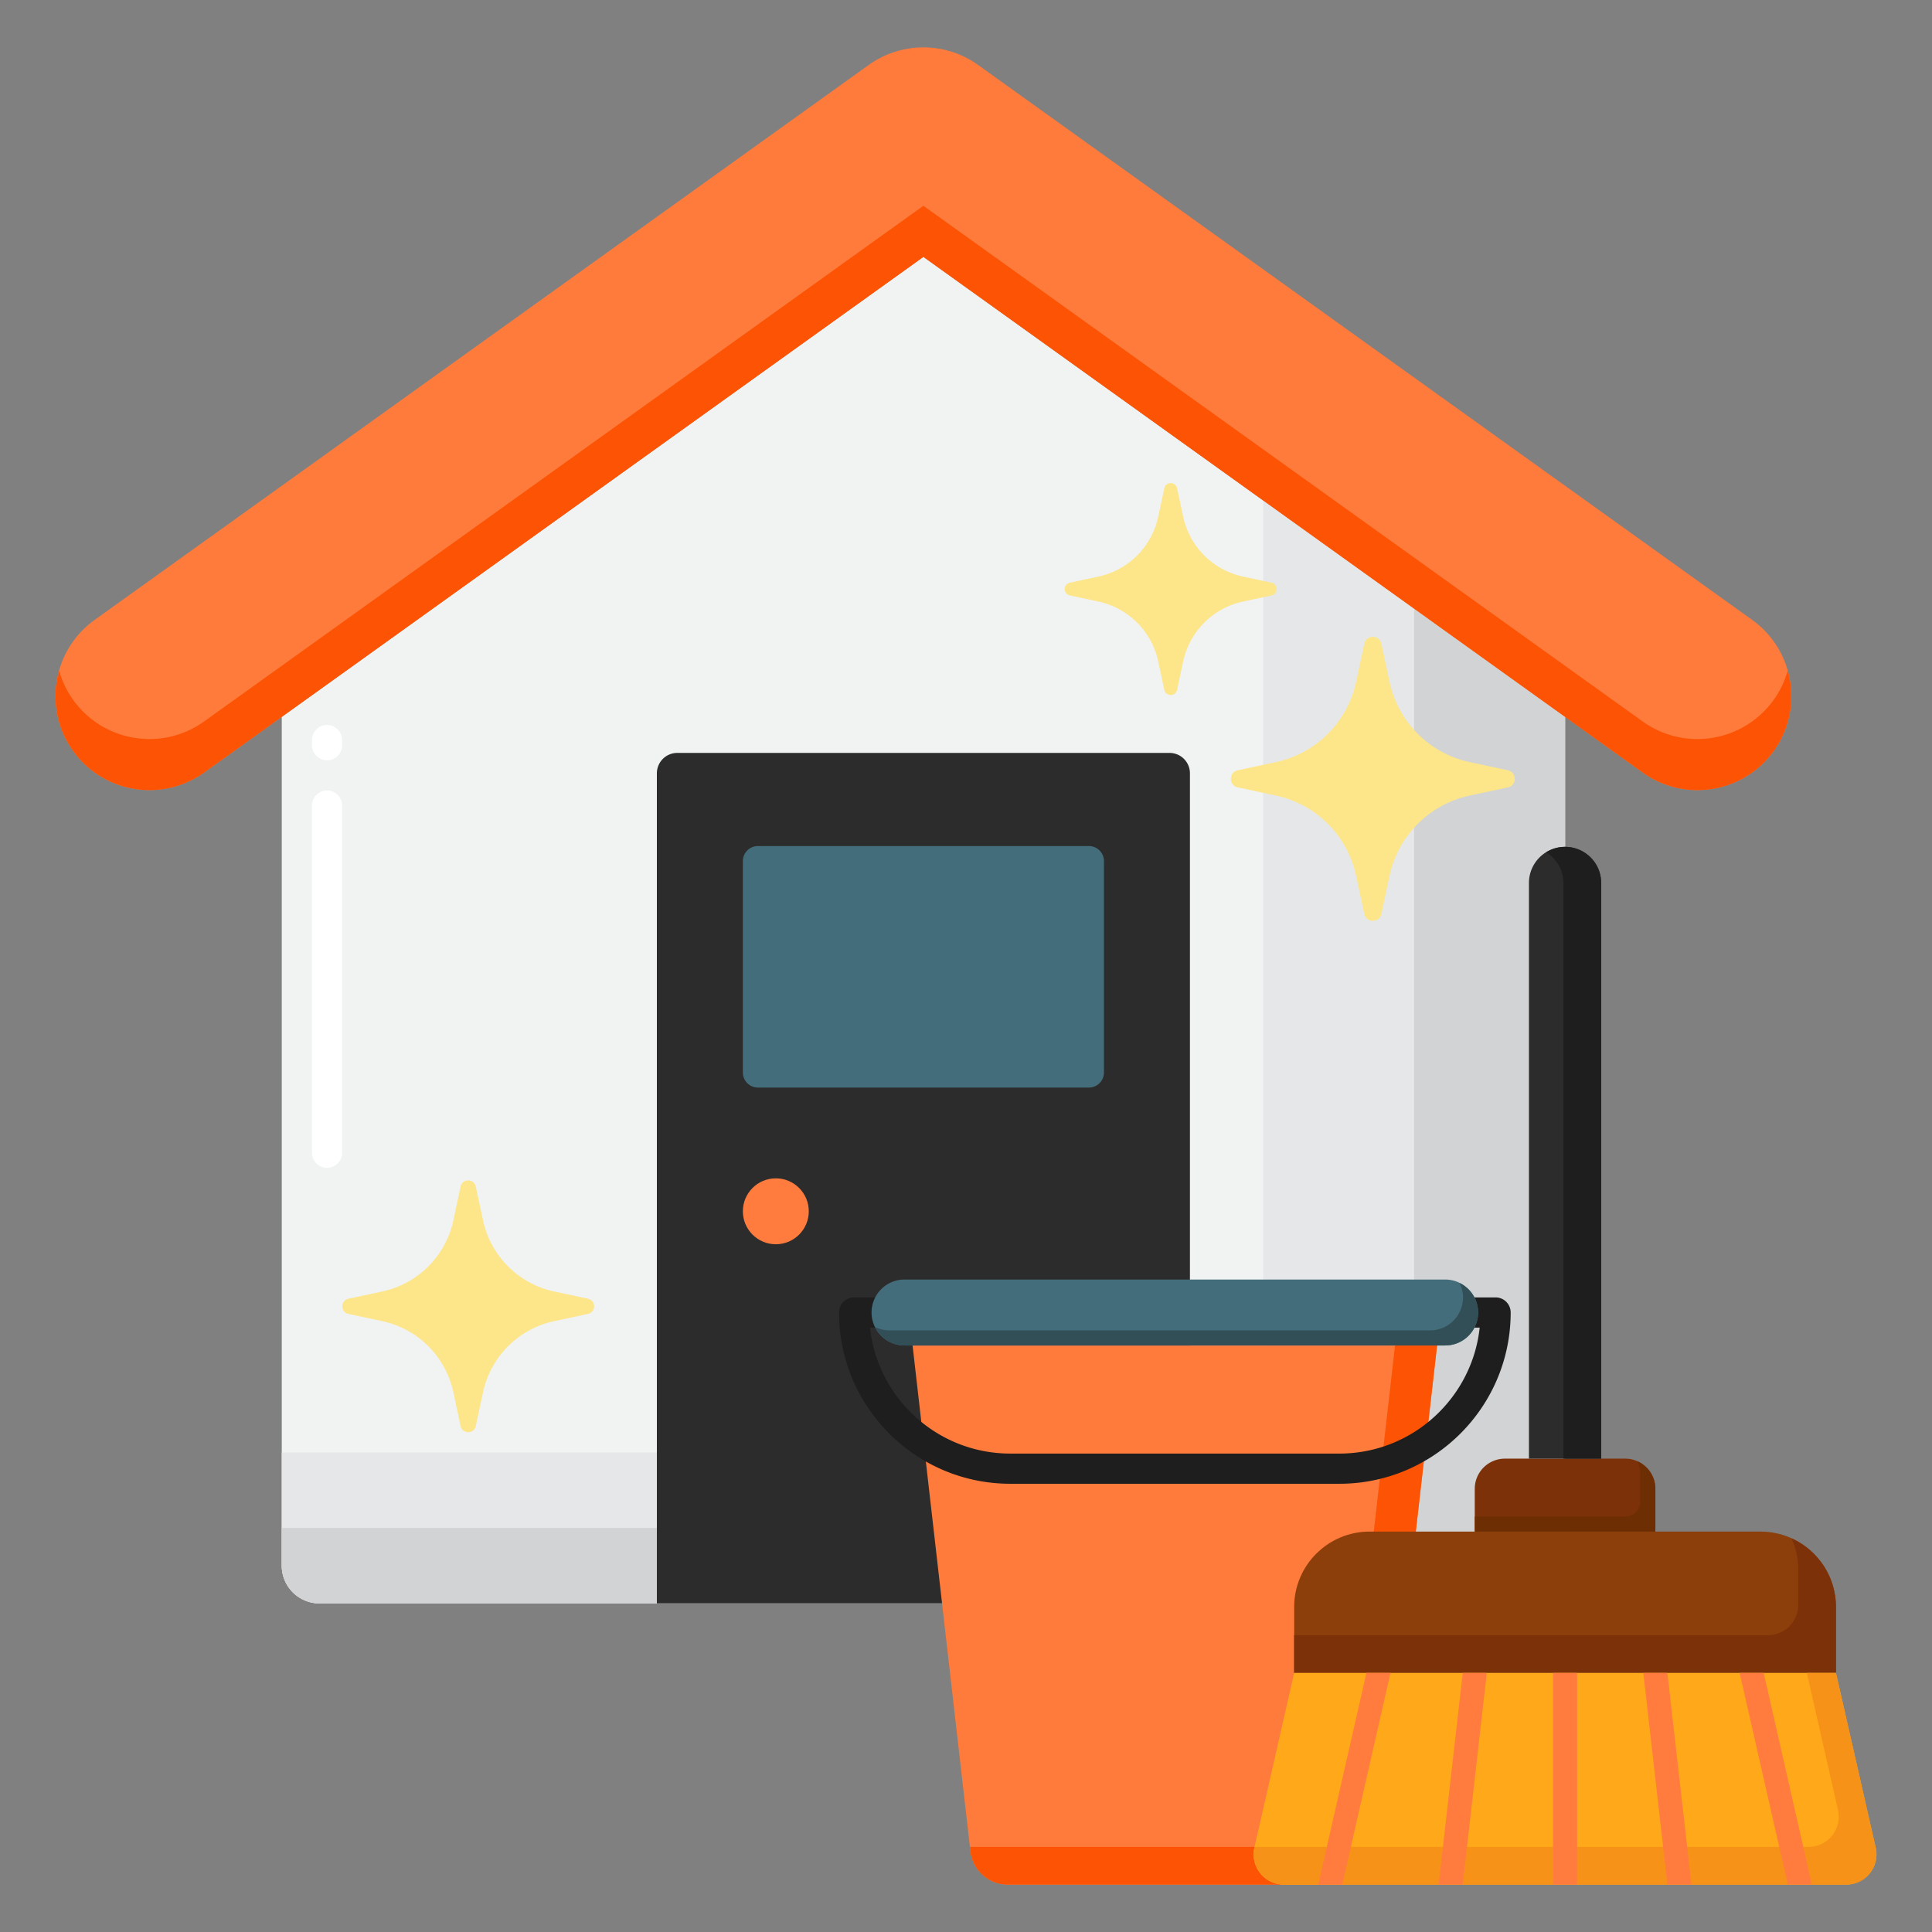
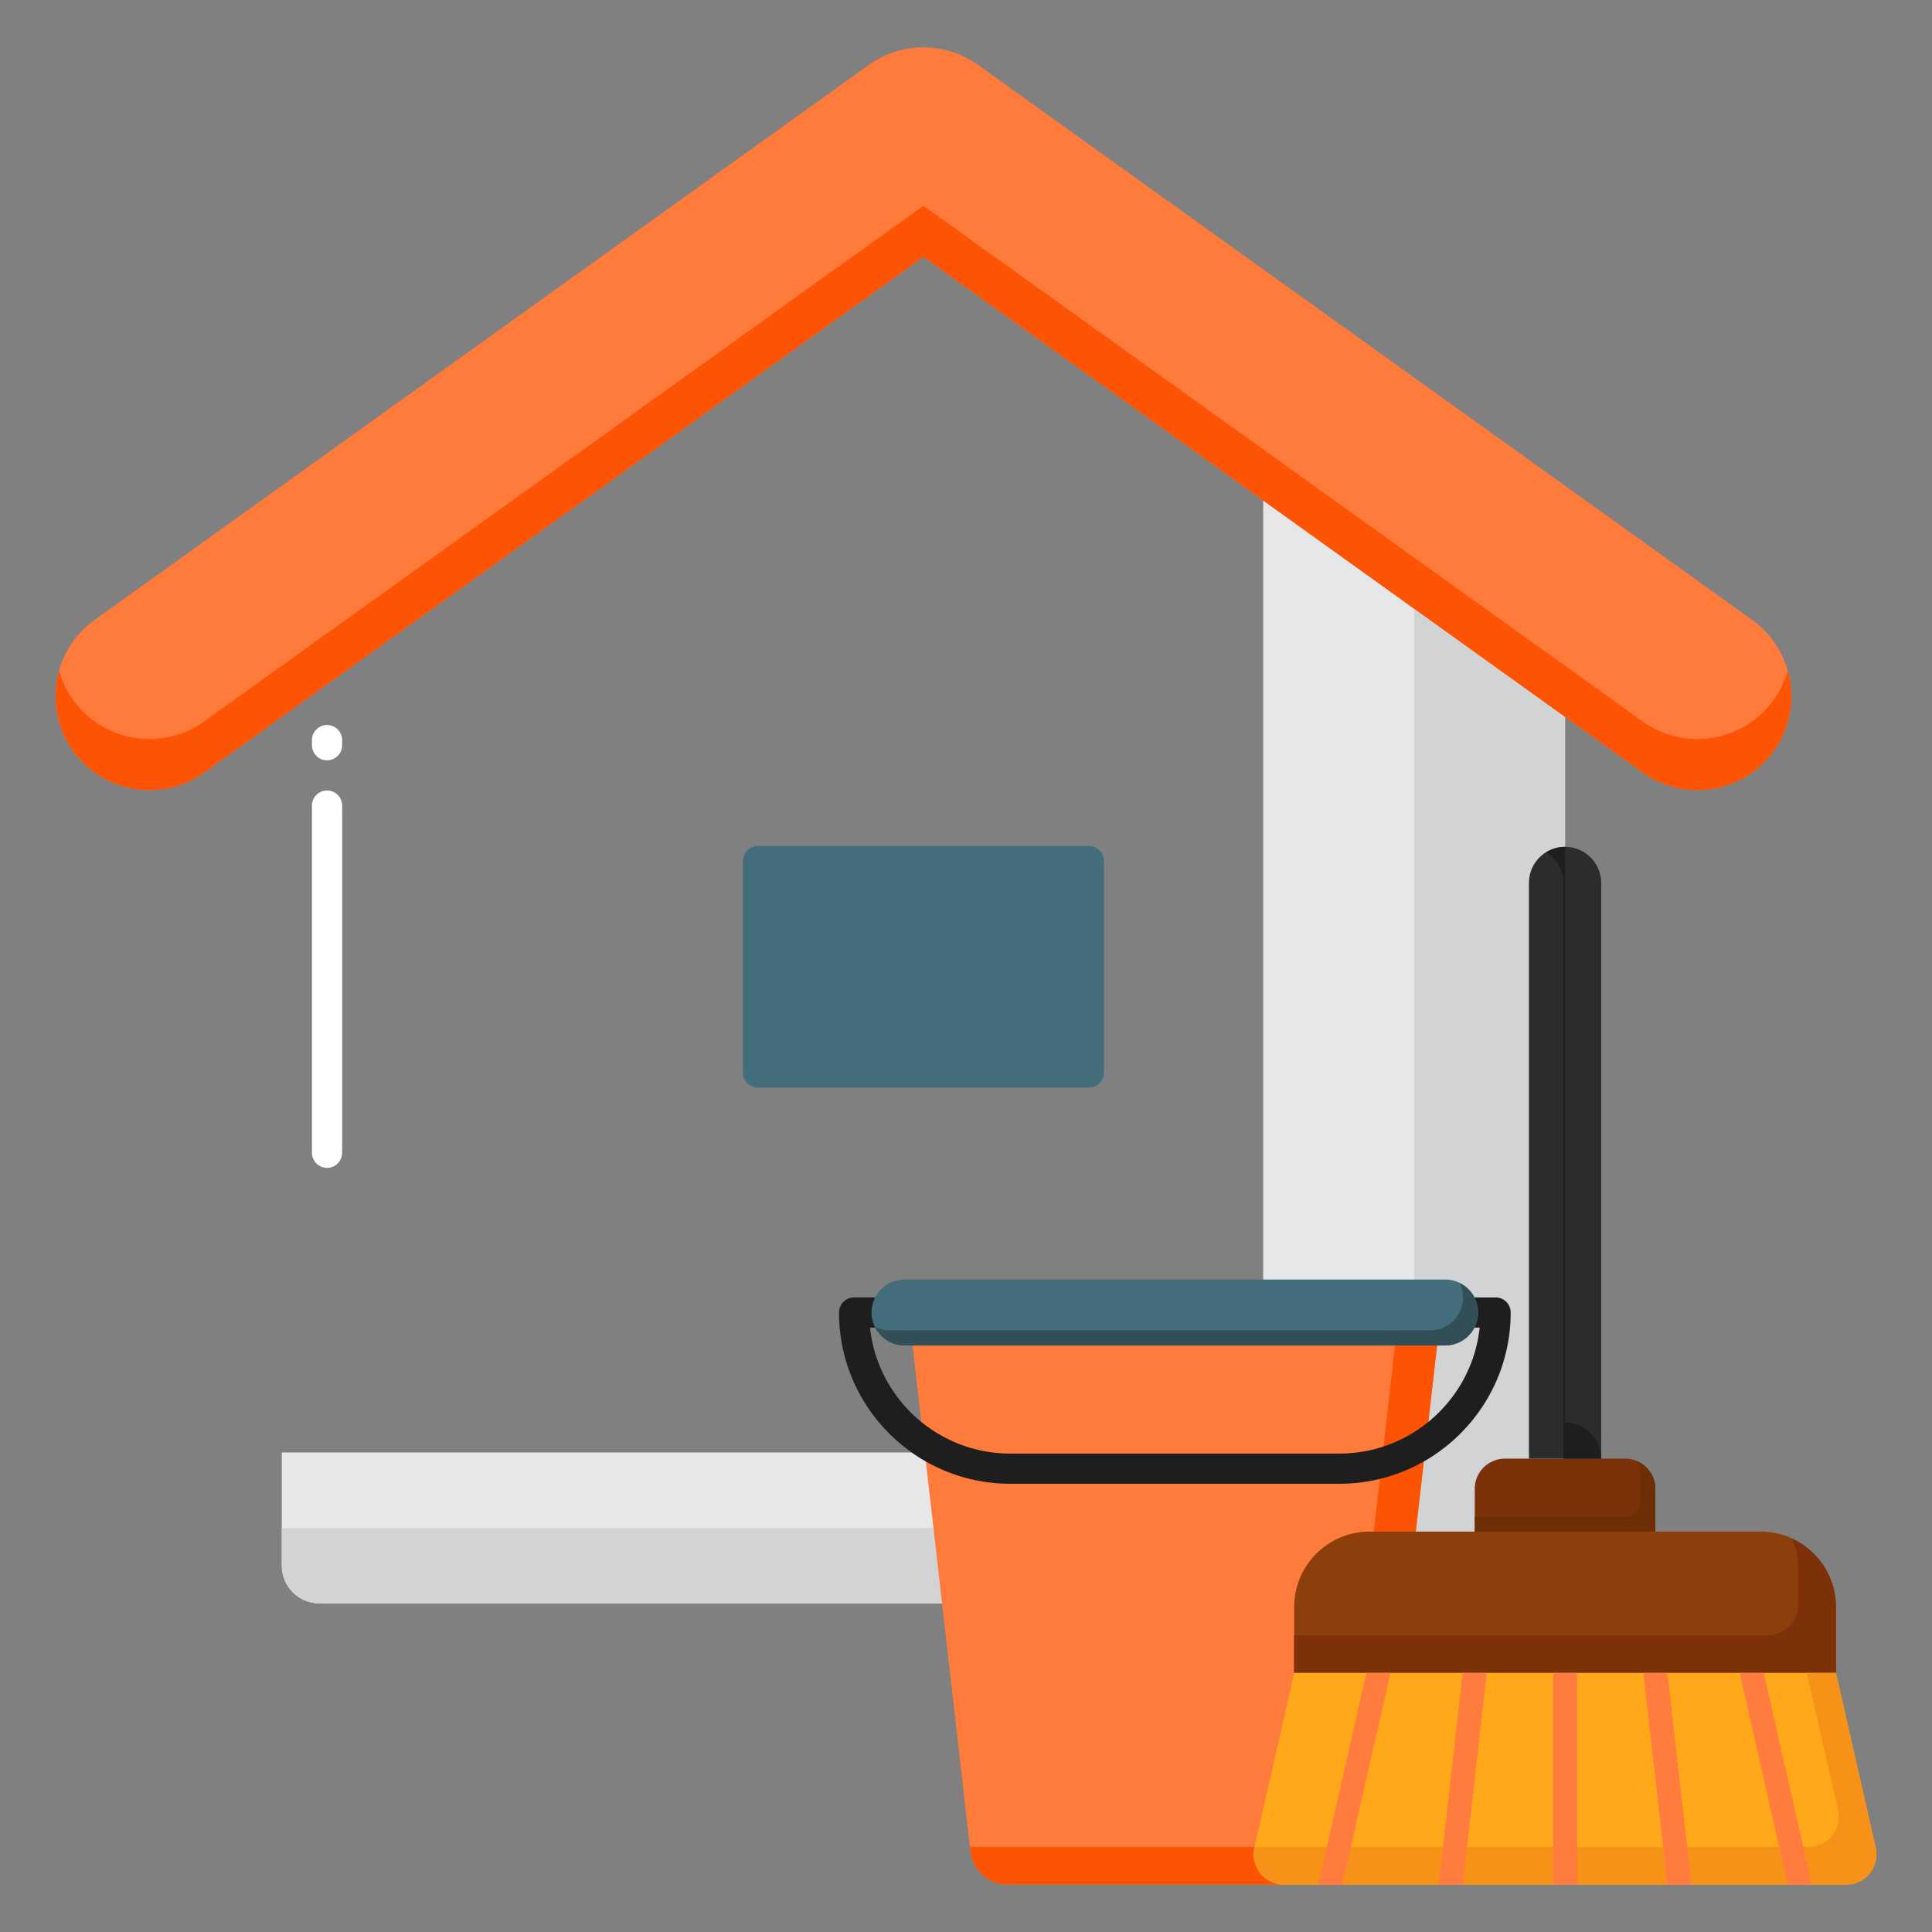
<svg xmlns="http://www.w3.org/2000/svg" width="512" height="512" x="0" y="0" viewBox="0 0 256 256" style="enable-background:new 0 0 512 512" xml:space="preserve" class="">
  <rect x="0" y="0" width="256" height="256" fill="#808080" stroke="none" />
  <g>
-     <path fill="#f1f2f2" d="M37.335 94.986v112.47a5 5 0 0 0 5 5h160.043a5 5 0 0 0 5-5V94.986l-85.021-60.954z" opacity="1" data-original="#f1f2f2" class="" />
    <path fill="#e6e7e8" d="M167.378 66.309v121.147a5 5 0 0 1-5 5H37.335v15a5 5 0 0 0 5 5h160.043a5 5 0 0 0 5-5V94.986z" opacity="1" data-original="#e6e7e8" class="" />
    <path fill="#d1d3d4" d="M187.378 80.648v116.809a5 5 0 0 1-5 5H37.335v5a5 5 0 0 0 5 5h160.043a5 5 0 0 0 5-5V94.986z" opacity="1" data-original="#d1d3d4" class="" />
-     <path fill="#2c2c2c" d="M157.673 102.47a2.706 2.706 0 0 0-2.706-2.706H89.745a2.706 2.706 0 0 0-2.706 2.706v109.986h70.634z" opacity="1" data-original="#58595b" class="" />
    <path fill="#446d7b" d="M144.281 144.109h-43.849a2 2 0 0 1-2-2v-28.003a2 2 0 0 1 2-2h43.849a2 2 0 0 1 2 2v28.003a2 2 0 0 1-2 2z" opacity="1" data-original="#5e9cf7" class="" />
-     <circle cx="102.801" cy="160.503" r="4.368" fill="#ff7c3e" opacity="1" data-original="#ef7816" class="" />
    <path fill="#ff7b3c" d="M224.903 104.691c-2.51 0-5.043-.757-7.24-2.331l-95.307-68.328-95.307 68.328c-5.584 4.002-13.357 2.722-17.362-2.863-4.003-5.585-2.721-13.357 2.863-17.362L115.107 8.61a12.443 12.443 0 0 1 14.5 0l102.557 73.525c5.584 4.005 6.866 11.777 2.863 17.362a12.434 12.434 0 0 1-10.124 5.194z" opacity="1" data-original="#377de2" class="" />
    <path fill="#fc5404" d="M235.025 92.733a12.427 12.427 0 0 1-10.123 5.193c-2.51 0-5.043-.757-7.24-2.331l-95.307-68.328-95.306 68.328c-5.584 4.002-13.357 2.722-17.362-2.863a12.378 12.378 0 0 1-1.851-3.874c-.994 3.518-.444 7.437 1.851 10.639 4.005 5.584 11.778 6.865 17.362 2.863l95.307-68.328 95.307 68.328a12.396 12.396 0 0 0 7.24 2.331 12.43 12.43 0 0 0 10.123-5.193c2.295-3.202 2.845-7.121 1.851-10.639a12.402 12.402 0 0 1-1.852 3.874z" opacity="1" data-original="#2266d3" class="" />
    <path fill="#ffffff" d="M43.335 154.745a2 2 0 0 1-2-2v-46a2 2 0 0 1 4 0v46a2 2 0 0 1-2 2zm0-54a2 2 0 0 1-2-2v-.678a2 2 0 0 1 4 0v.678a2 2 0 0 1-2 2z" opacity="1" data-original="#ffffff" class="" />
-     <path fill="#fde68a" d="m183.041 85.303 1.087 5.062a13.826 13.826 0 0 0 10.615 10.615l5.062 1.087c1.22.262 1.22 2.004 0 2.266l-5.062 1.087a13.826 13.826 0 0 0-10.615 10.615l-1.087 5.062c-.262 1.22-2.004 1.22-2.266 0l-1.087-5.062a13.826 13.826 0 0 0-10.615-10.615l-5.062-1.087c-1.22-.262-1.22-2.004 0-2.266l5.062-1.087a13.826 13.826 0 0 0 10.615-10.615l1.087-5.062c.262-1.221 2.004-1.221 2.266 0zM63.043 157.223l.964 4.489a12.262 12.262 0 0 0 9.413 9.413l4.489.964c1.082.232 1.082 1.777 0 2.009l-4.489.964a12.262 12.262 0 0 0-9.413 9.413l-.964 4.489c-.232 1.082-1.777 1.082-2.009 0l-.964-4.489a12.262 12.262 0 0 0-9.413-9.413l-4.489-.964c-1.082-.232-1.082-1.777 0-2.009l4.489-.964a12.262 12.262 0 0 0 9.413-9.413l.964-4.489c.232-1.082 1.777-1.082 2.009 0zM155.969 64.698l.811 3.778a10.32 10.32 0 0 0 7.922 7.922l3.778.811c.911.196.911 1.495 0 1.691l-3.778.811a10.32 10.32 0 0 0-7.922 7.922l-.811 3.778c-.196.911-1.495.911-1.691 0l-.811-3.778a10.32 10.32 0 0 0-7.922-7.922l-3.778-.811c-.911-.196-.911-1.495 0-1.691l3.778-.811a10.32 10.32 0 0 0 7.922-7.922l.811-3.778c.196-.911 1.496-.911 1.691 0z" opacity="1" data-original="#ffc91d" class="" />
    <path fill="#ff7b3c" d="m120.921 178.282 7.662 67.006a5 5 0 0 0 4.968 4.432h44.241a5 5 0 0 0 4.968-4.432l7.663-67.006z" opacity="1" data-original="#377de2" class="" />
    <path fill="#fc5404" d="m184.85 178.282-7.091 62.006a5 5 0 0 1-4.968 4.432H128.55l-.033-.003.065.571a5 5 0 0 0 4.968 4.432h44.241a5 5 0 0 0 4.968-4.432l7.663-67.006z" opacity="1" data-original="#2266d3" class="" />
    <path fill="#1e1e1e" d="M177.479 196.606h-43.614c-12.513 0-22.692-10.18-22.692-22.693a2 2 0 0 1 2-2h85a2 2 0 0 1 2 2c-.001 12.513-10.182 22.693-22.694 22.693zm-62.201-20.693c1.001 9.37 8.955 16.693 18.586 16.693h43.614c9.632 0 17.586-7.323 18.587-16.693z" opacity="1" data-original="#414042" class="" />
    <path fill="#446d7b" d="M191.489 178.282h-71.634a4.369 4.369 0 1 1 0-8.738h71.634a4.369 4.369 0 1 1 0 8.738z" opacity="1" data-original="#5e9cf7" class="" />
    <path fill="#324f58" d="M193.4 170.002a4.32 4.32 0 0 1 .458 1.911 4.369 4.369 0 0 1-4.369 4.369h-71.634a4.32 4.32 0 0 1-1.911-.458c.711 1.45 2.187 2.458 3.911 2.458h71.634a4.369 4.369 0 0 0 4.369-4.369c0-1.724-1.008-3.2-2.458-3.911z" opacity="1" data-original="#478cf7" class="" />
    <path fill="#8c3f0a" d="M243.273 221.668h-71.79v-8.726c0-5.523 4.477-10 10-10h51.79c5.523 0 10 4.477 10 10z" opacity="1" data-original="#8c3f0a" />
    <path fill="#7c3108" d="M237.382 203.833a9.95 9.95 0 0 1 .89 4.109v4.726a4 4 0 0 1-4 4h-62.79v5h71.79v-8.726c.001-4.056-2.419-7.541-5.89-9.109z" opacity="1" data-original="#7c3108" class="" />
    <path fill="#ffa91a" d="M243.273 221.668h-71.79l-5.27 23.164a4 4 0 0 0 3.9 4.887h74.528a4 4 0 0 0 3.9-4.887z" opacity="1" data-original="#ffa91a" class="" />
    <path fill="#f79219" d="m248.542 244.832-5.27-23.164h-3.863l4.132 18.164a4 4 0 0 1-3.9 4.887h-73.403l-.026.113a4 4 0 0 0 3.9 4.887h74.528a3.999 3.999 0 0 0 3.902-4.887z" opacity="1" data-original="#f79219" class="" />
    <path fill="#ff7c3e" d="M205.783 221.668h3.191v28.051h-3.191zM181.055 221.668l-6.382 28.051h3.191l6.381-28.051zM233.701 221.668l6.381 28.051h-3.19l-6.382-28.051zM193.817 221.668l-3.19 28.051h3.191l3.19-28.051zM220.938 221.668l3.191 28.051h-3.191l-3.19-28.051z" opacity="1" data-original="#ef7816" class="" />
    <path fill="#7c3108" d="M215.343 193.278h-15.93a4 4 0 0 0-4 4v5.665h23.93v-5.665a4 4 0 0 0-4-4z" opacity="1" data-original="#7c3108" class="" />
    <path fill="#6d2e03" d="M216.983 193.637c.227.502.36 1.054.36 1.64v3.665a2 2 0 0 1-2 2h-19.93v2h23.93v-5.665a3.995 3.995 0 0 0-2.36-3.64z" opacity="1" data-original="#6d2e03" class="" />
    <path fill="#2c2c2c" d="M212.164 193.278h-9.572v-76.28a4.786 4.786 0 0 1 9.572 0z" opacity="1" data-original="#58595b" class="" />
-     <path fill="#1e1e1e" d="M207.378 112.212a4.74 4.74 0 0 0-2.5.722c1.367.843 2.286 2.34 2.286 4.064v76.28h5v-76.28a4.786 4.786 0 0 0-4.786-4.786z" opacity="1" data-original="#414042" class="" />
+     <path fill="#1e1e1e" d="M207.378 112.212a4.74 4.74 0 0 0-2.5.722c1.367.843 2.286 2.34 2.286 4.064v76.28h5a4.786 4.786 0 0 0-4.786-4.786z" opacity="1" data-original="#414042" class="" />
  </g>
</svg>